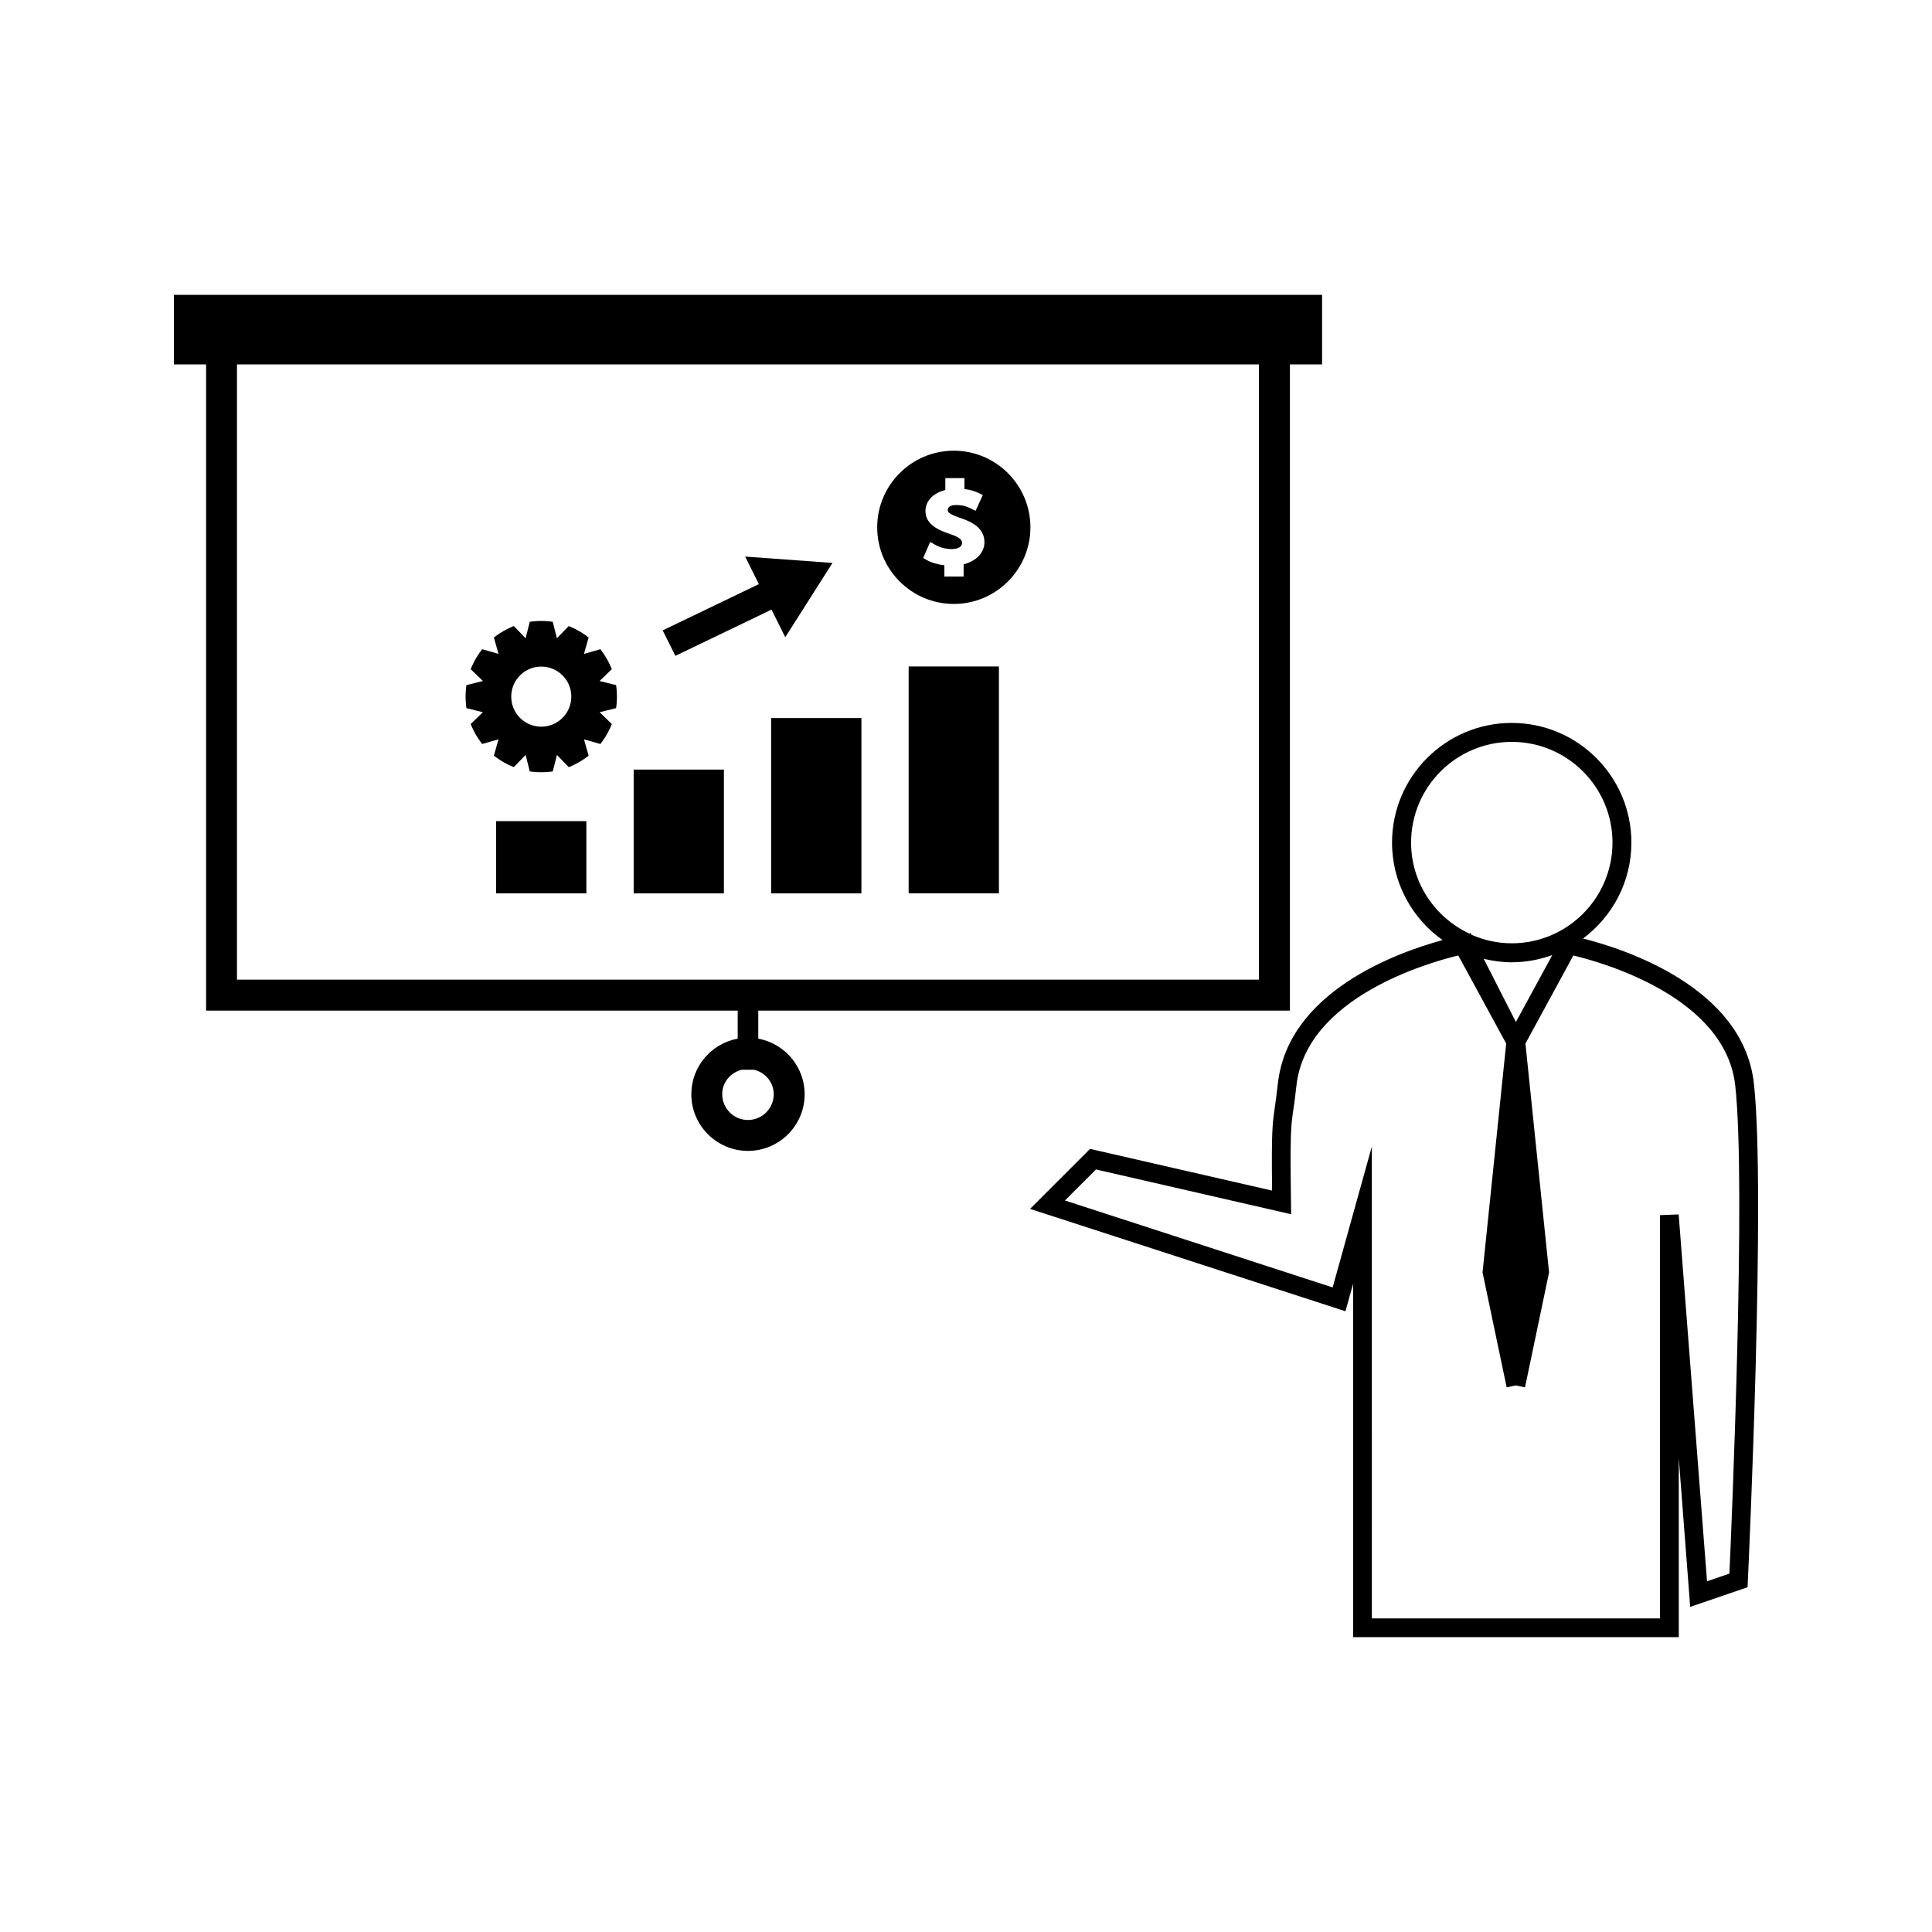
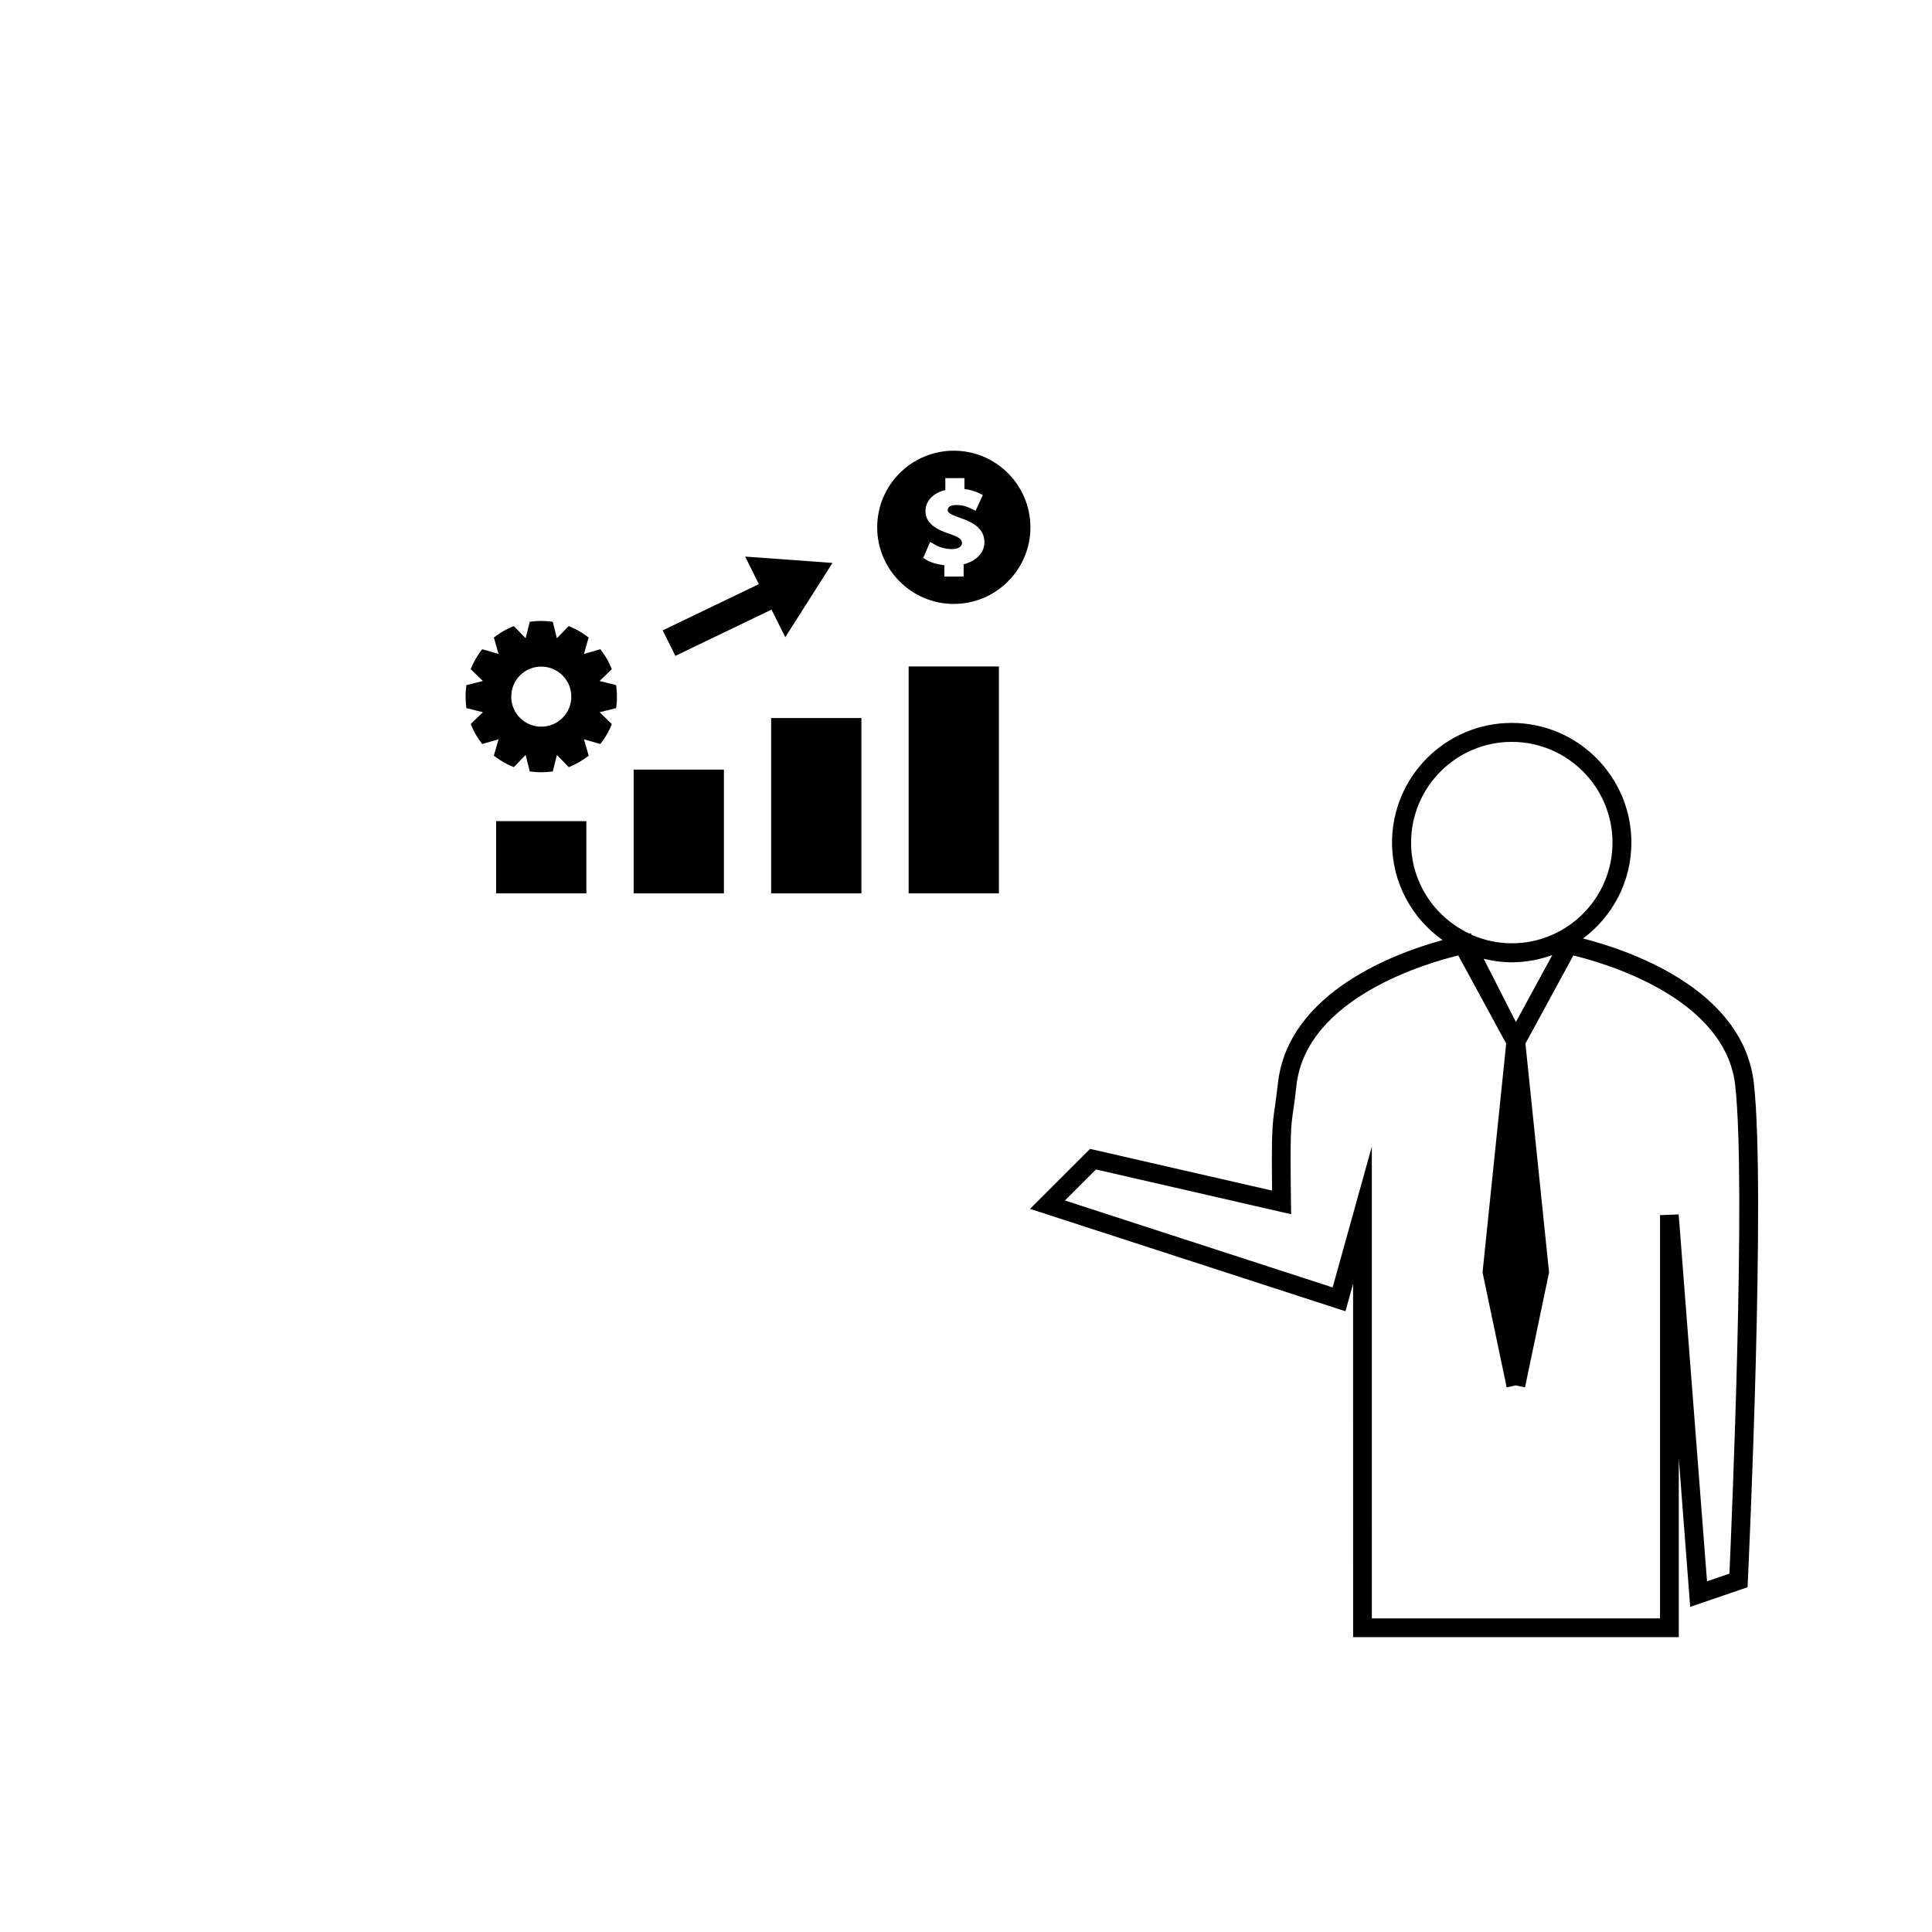
<svg xmlns="http://www.w3.org/2000/svg" fill="#000000" width="800px" height="800px" version="1.1" viewBox="144 144 512 512">
  <g>
    <path d="m608.8 431.14c-2.832-25.68-34.73-35.766-45.281-38.422 7.762-5.793 12.816-15.008 12.816-25.422 0-17.492-14.219-31.715-31.715-31.715-17.488 0-31.715 14.223-31.715 31.715 0 10.652 5.289 20.078 13.387 25.836-11.918 3.242-40.93 13.594-43.641 38.008-0.32 2.816-0.57 4.676-0.789 6.184-0.668 4.594-0.93 6.324-0.746 22.195l-48.238-11.051-15.906 15.895 83.59 27.133 2.019-7.285 0.004 93.648h86.309v-47.426l3.023 39.402 15.199-5.199 0.082-1.684c0.199-4.203 4.781-103.27 1.602-131.81zm-90.844-63.844c0-14.719 11.973-26.691 26.68-26.691 14.715 0 26.691 11.973 26.691 26.691 0 14.715-11.98 26.688-26.691 26.688-3.801 0-7.391-0.82-10.668-2.262l-0.215-0.43-0.383 0.109c-9.078-4.273-15.414-13.438-15.414-24.105zm37.418 29.809-9.645 17.734-8.527-16.746c2.387 0.578 4.859 0.922 7.43 0.922 3.773 0 7.379-0.707 10.742-1.91zm46.941 163.92-5.934 2.031-7.512-97.219-4.949 0.188v106.87h-76.363l-0.004-125.05-10.387 37.336-70.949-23.043 8.234-8.219 51.719 11.867-0.047-3.168c-0.25-18.453-0.031-20 0.637-24.598 0.227-1.547 0.504-3.449 0.812-6.34 2.602-23.348 34.93-32.562 42.887-34.473l12.699 23.348-6.266 60.645 6.391 30.465 2.43-0.523 2.43 0.523 6.375-30.465-6.262-60.645 12.695-23.348c7.961 1.91 40.332 11.105 42.902 34.473 2.914 26.148-0.941 115.9-1.539 129.34z" />
-     <path d="m344.95 419.25v-7.43h140.89v-171.25h8.527v-18.426h-304.29v18.426h8.539v171.25h140.88v7.43c-6.981 1.289-12.289 7.391-12.289 14.746 0 8.27 6.738 15.004 15.016 15.004 8.277 0 15.016-6.734 15.016-15.004 0-7.356-5.309-13.453-12.289-14.742zm-138.15-15.629v-163.05h270.84v163.05zm135.42 37.188c-3.769 0-6.828-3.066-6.828-6.828 0-3.164 2.203-5.711 5.129-6.477h3.394c2.922 0.766 5.129 3.32 5.129 6.477 0 3.762-3.059 6.828-6.824 6.828z" />
    <path d="m311.93 347.95h23.914v32.805h-23.914z" />
    <path d="m275.48 361.61h23.914v19.141h-23.914z" />
    <path d="m348.36 334.29h23.922v46.465h-23.922z" />
    <path d="m384.8 320.62h23.922v60.125h-23.922z" />
    <path d="m396.77 263.44c-11.199 0-20.305 9.105-20.305 20.305 0 11.199 9.105 20.305 20.305 20.305 11.188 0 20.301-9.105 20.301-20.305 0-11.199-9.113-20.305-20.301-20.305zm2.598 30.105v3.254h-5.098v-2.996c-1.805-0.203-3.539-0.703-4.719-1.41l-0.898-0.523 1.844-4.246 1.539 0.859c1.188 0.652 2.754 1.035 4.219 1.035 1.637 0 2.691-0.641 2.691-1.625 0-0.637-0.234-1.379-3.035-2.32-3.273-1.066-6.656-2.633-6.656-6.113 0-2.691 2.035-4.801 5.266-5.602v-3.16h5.062v2.898c1.41 0.168 2.664 0.52 3.816 1.074l1.055 0.516-1.906 4.172-1.477-0.699c-0.562-0.27-1.738-0.824-3.672-0.824-1.402 0-2.242 0.477-2.242 1.281 0 0.613 0.234 1.086 3.422 2.184 2.934 0.992 6.305 2.613 6.305 6.398 0 2.758-2.172 5.008-5.516 5.848z" />
    <path d="m322.98 317.81 25.484-12.258 3.641 7.316 12.512-19.688-23.141-1.68 3.629 7.301-25.484 12.254z" />
    <path d="m302.9 324.47 3.238-3.133-0.371-0.855c-0.57-1.309-1.289-2.539-2.121-3.684l-0.547-0.746-4.34 1.238 1.238-4.344-0.75-0.547c-1.141-0.828-2.379-1.543-3.684-2.125l-0.844-0.367-3.137 3.242-1.09-4.375-0.922-0.105c-1.418-0.148-2.844-0.148-4.25 0l-0.93 0.102-1.098 4.375-3.137-3.242-0.844 0.371c-1.312 0.578-2.547 1.297-3.684 2.121l-0.75 0.547 1.238 4.344-4.34-1.242-0.547 0.75c-0.836 1.141-1.547 2.379-2.125 3.684l-0.371 0.852 3.238 3.137-4.383 1.098-0.09 0.918c-0.074 0.703-0.117 1.418-0.117 2.125s0.047 1.422 0.117 2.125l0.094 0.922 4.375 1.09-3.234 3.133 0.367 0.852c0.578 1.312 1.297 2.551 2.125 3.688l0.547 0.746 4.344-1.242-1.242 4.344 0.75 0.539c1.141 0.836 2.371 1.547 3.695 2.137l0.84 0.355 3.133-3.234 1.098 4.375 0.922 0.102c1.418 0.148 2.844 0.148 4.246 0l0.93-0.094 1.098-4.375 3.144 3.238 0.844-0.371c1.301-0.582 2.539-1.297 3.672-2.121l0.754-0.547-1.238-4.344 4.344 1.242 0.547-0.746c0.828-1.141 1.543-2.379 2.125-3.688l0.367-0.852-3.238-3.137 4.371-1.09 0.105-0.922c0.148-1.402 0.148-2.856 0-4.242l-0.102-0.93zm-9.828 9.777c-3.106 3.106-8.164 3.106-11.262 0-1.5-1.5-2.324-3.5-2.324-5.633 0-2.125 0.824-4.129 2.324-5.633 3.102-3.102 8.16-3.102 11.262 0 1.508 1.508 2.332 3.504 2.332 5.633-0.008 2.129-0.832 4.133-2.332 5.633z" />
  </g>
</svg>